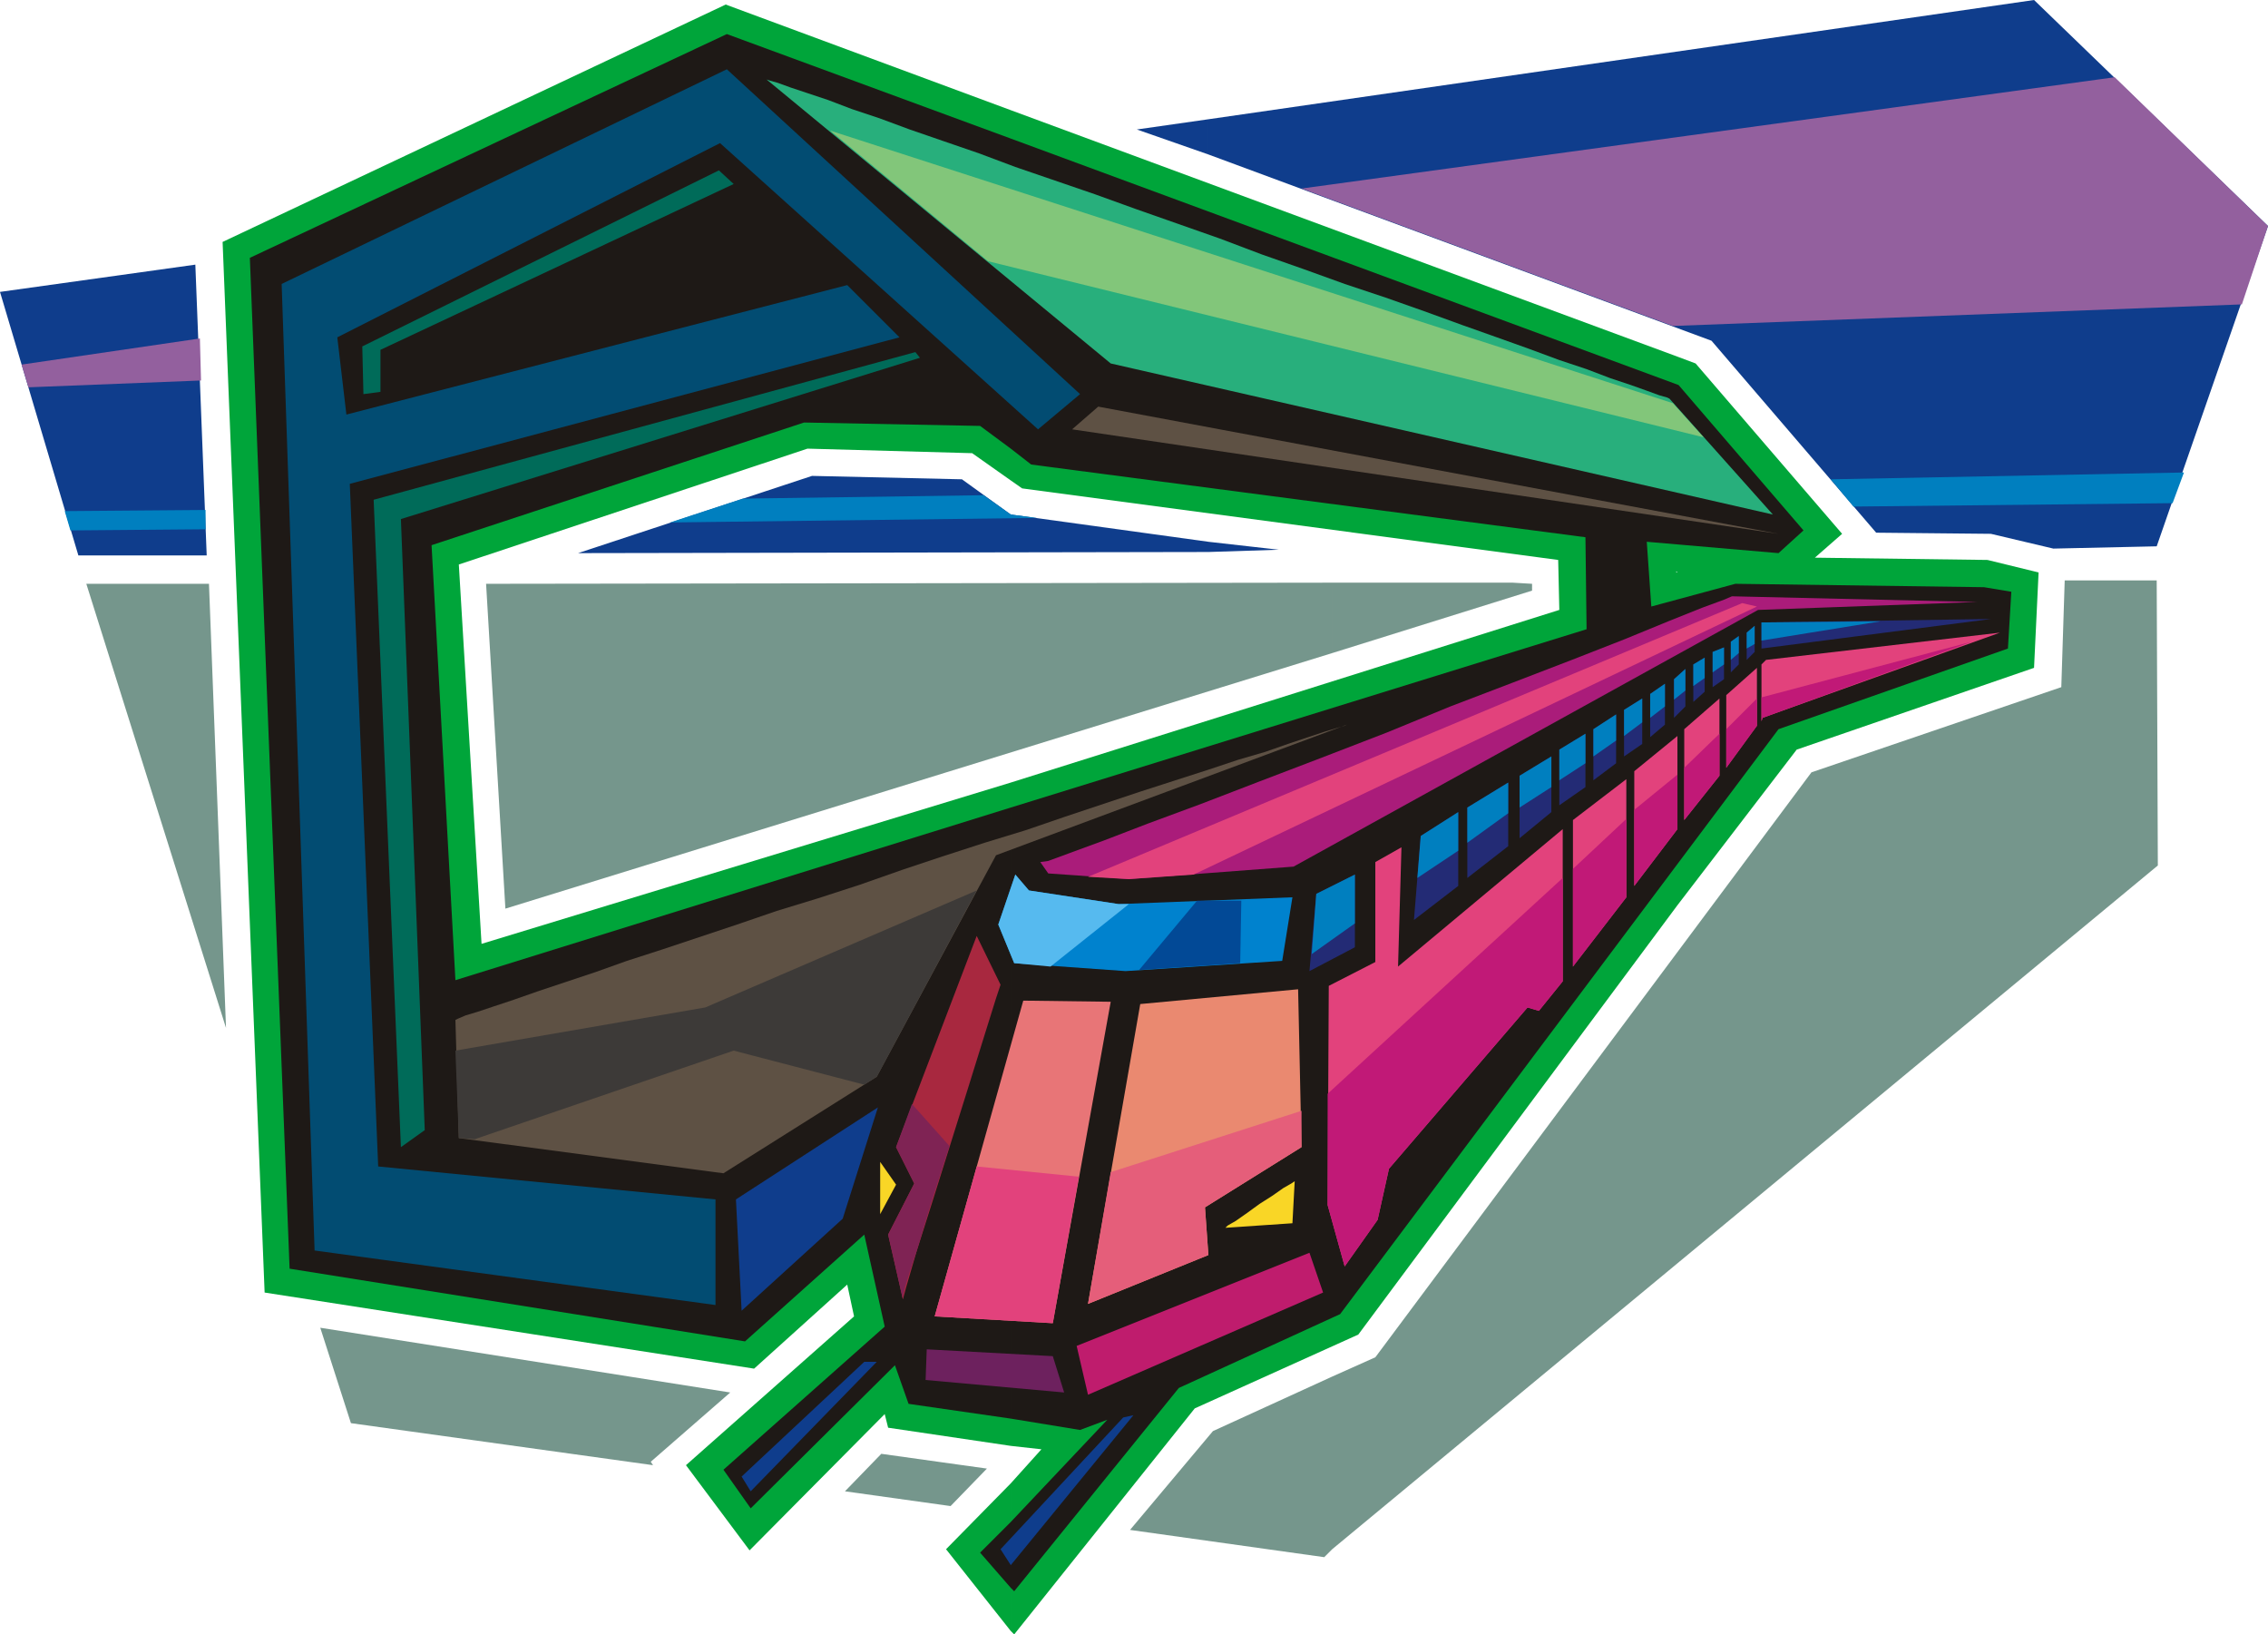
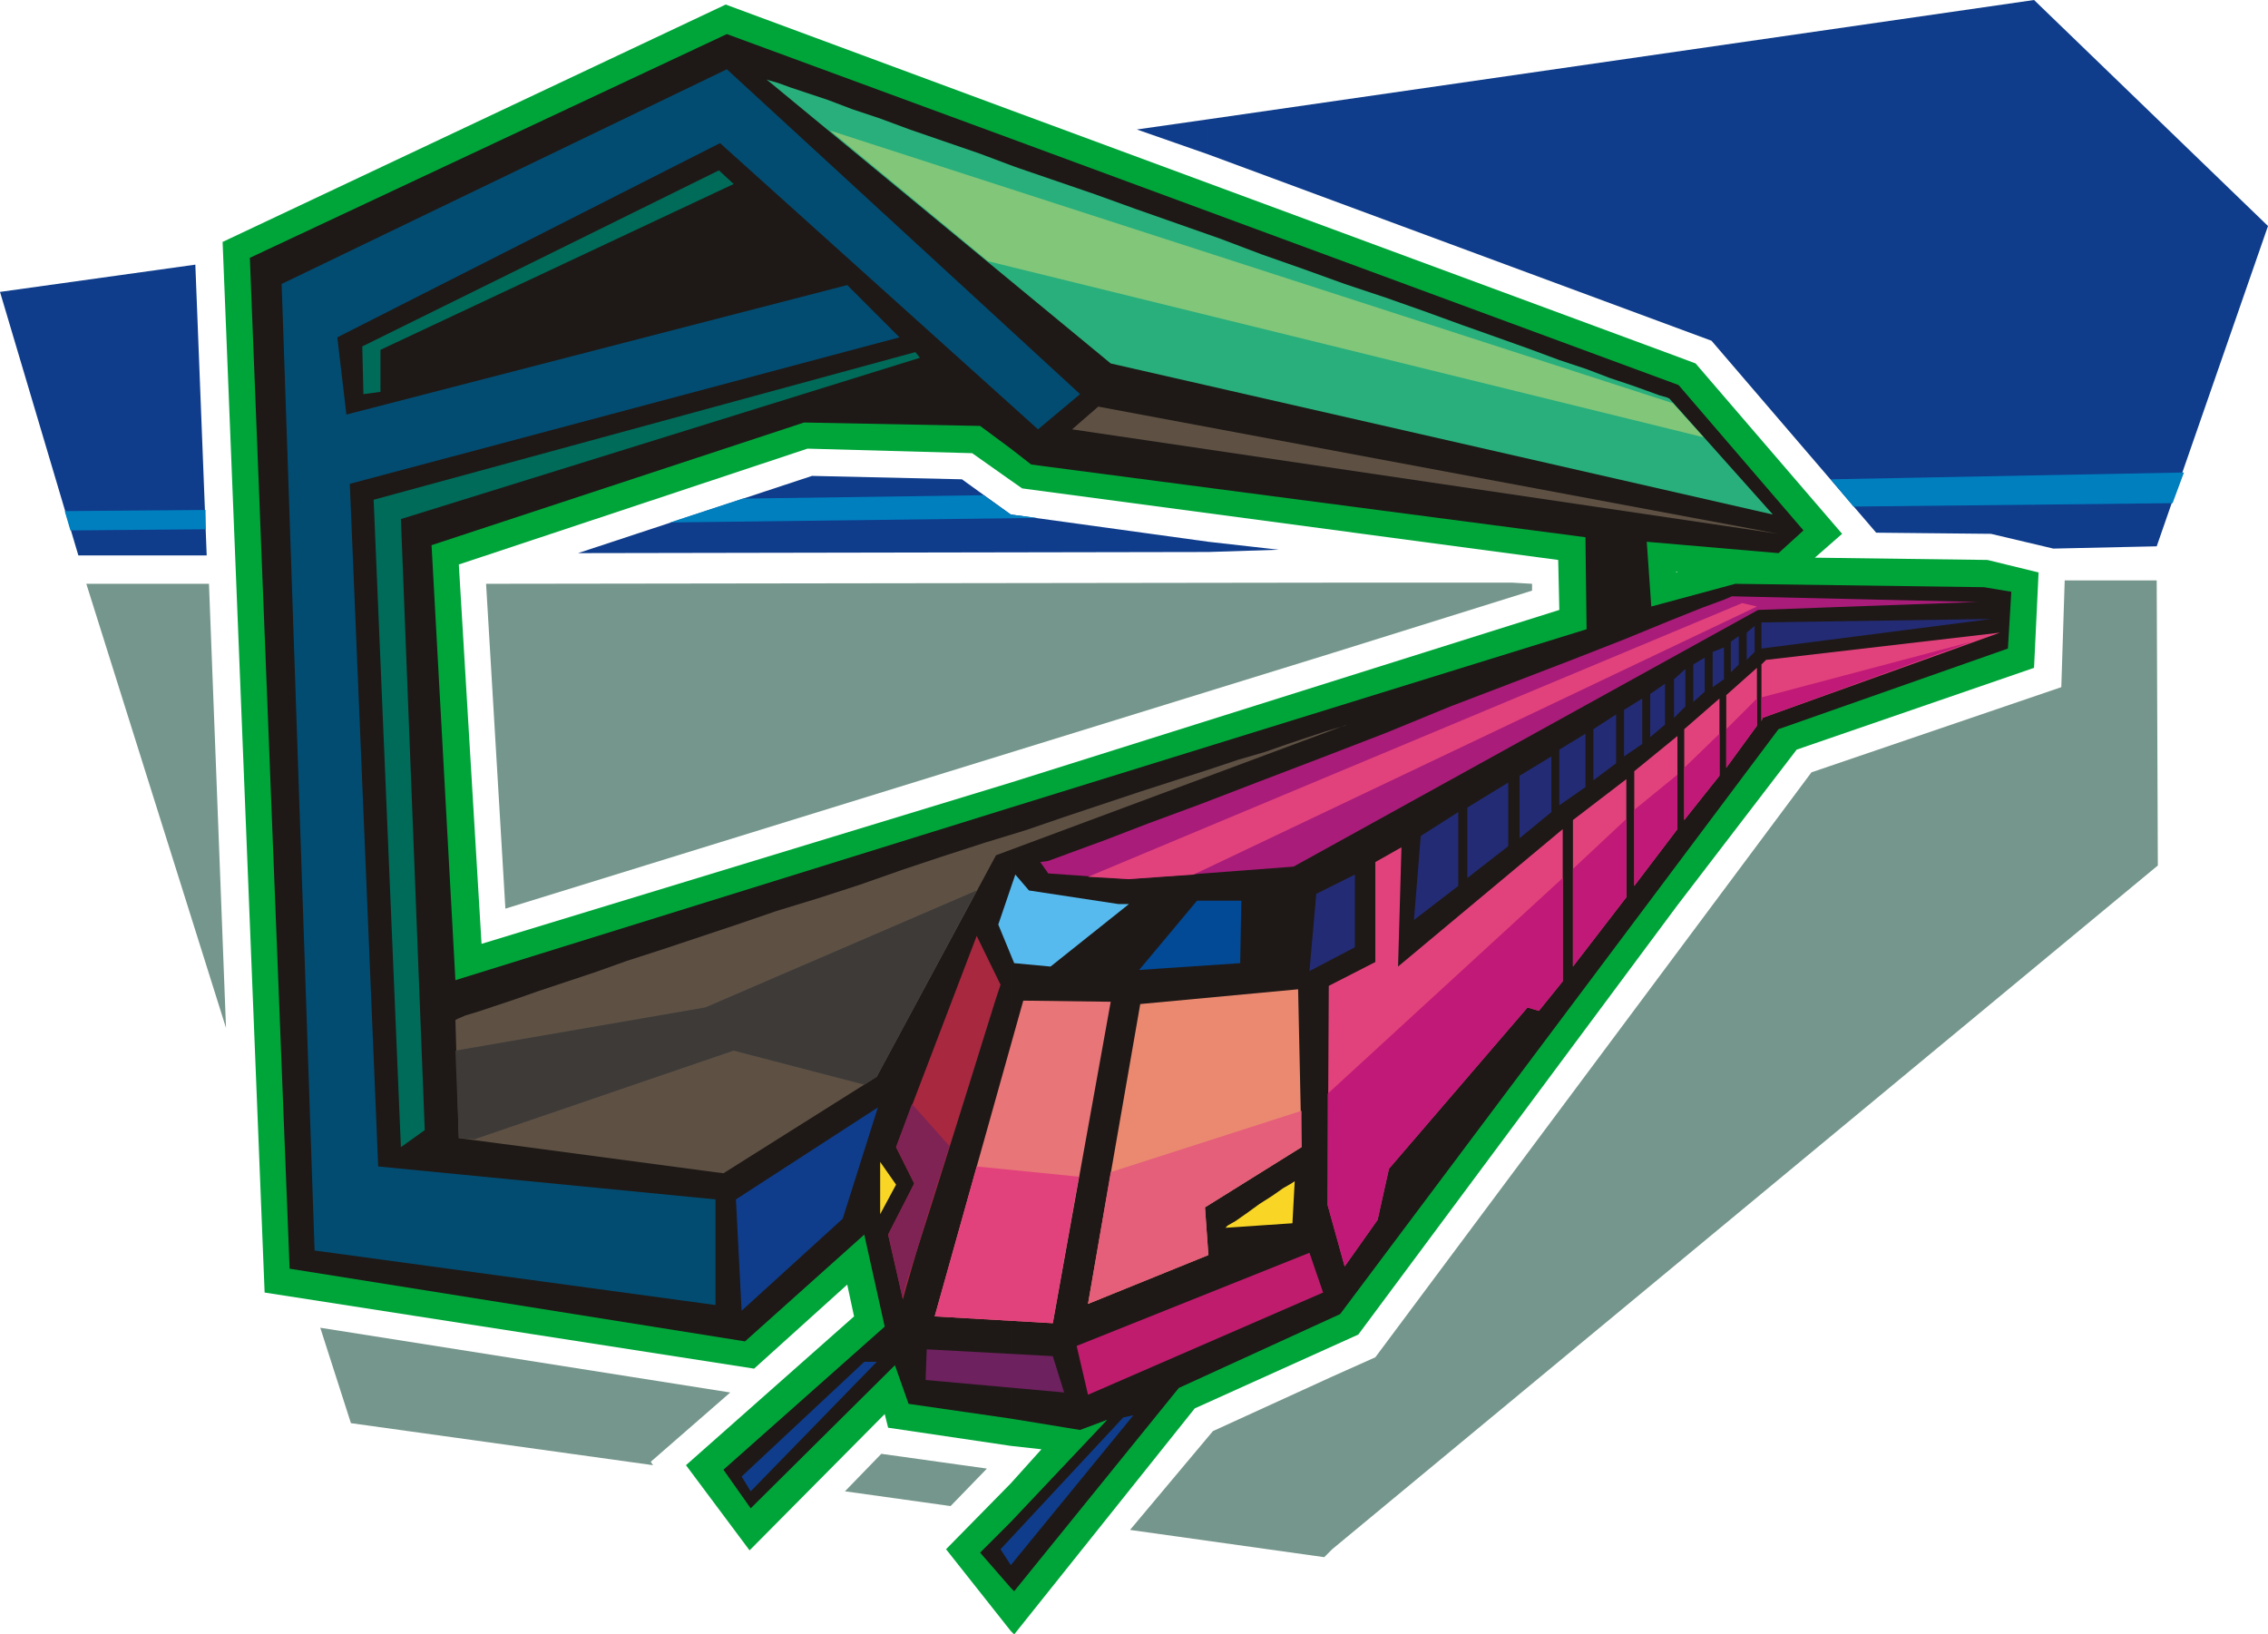
<svg xmlns="http://www.w3.org/2000/svg" fill-rule="evenodd" height="1.439in" preserveAspectRatio="none" stroke-linecap="round" viewBox="0 0 1997 1439" width="1.997in">
  <style>.pen1{stroke:none}.brush11{fill:#232b75}.brush12{fill:#0f3d8c}.brush15{fill:#5e5144}.brush17{fill:#e2427c}.brush20{fill:#007fbf}</style>
  <path class="pen1" d="M1480 504h-3V314l16 6 129 150-24 21 152 2 45 11-4 84-209 72-105 137V504h3zm-3 0-1-1v1h1v293l-281 378-144 65-159 199-3-3v-130l27-30-27-3V689l483-152-1-44-472-63-10-7V97l587 217v190zM890 97v326l-34-24-145-4-307 102 20 334 466-142v584l-108-16-3-12-119 120-56-75 148-131-6-28-82 74-431-67-37-925L639 4l251 93zm0 1209-57 58 57 72v-130z" style="fill:#00a53a" />
  <path class="pen1" d="m1180 1157-142 65-145 179-3-3v-58l85-90-24 9-61-10V711l507-157-1-81-488-64-18-14V122l588 217 110 128-22 20-116-10 4 57 74-20 219 3 24 4-3 50-202 71-386 515zm-290 241-27-31 27-27v58zm0-149-90-13-12-34-127 126-24-34 142-126-18-81-105 94-401-64-35-890L640 30l250 92v273l-27-20-155-3-328 108 21 383 489-152v538z" style="fill:#1e1916" />
  <path class="pen1" style="fill:#bf1c6d" d="m958 1228-10-43 205-82 12 35-207 90z" />
  <path class="pen1" style="fill:#6d215e" d="m937 1226-10-32-111-6-1 27 122 11z" />
  <path class="pen1" style="fill:#e87577" d="m927 1165-104-6 78-278 77 1-51 283z" />
  <path class="pen1" style="fill:#ea8970" d="m958 1148 46-264 139-13 3 139-85 53 3 42-106 43z" />
  <path class="pen1" style="fill:#a8283f" d="m795 1144-13-57 23-45-16-32 71-186 21 43-4 12-10 32-14 45-16 51-16 51-14 44-9 31-3 11z" />
-   <path class="pen1" style="fill:#0082ce" d="m879 814 14 34 98 7 138-9 9-56-153 6-79-12-12-14-15 44z" />
  <path class="pen1" style="fill:#aa1c7a" d="m916 759 7 10 71 5 145-11 409-226 193-7-216-5-7 3-19 7-30 12-39 16-46 18-52 20-55 21-56 23-57 22-55 21-52 20-46 17-39 15-30 11-19 7-7 1z" />
  <path class="pen1 brush11" d="m1159 787-6 68 40-21v-64l-34 17z" />
  <path class="pen1 brush12" d="m653 1154-5-98 125-81-31 98-89 81z" />
  <path class="pen1" style="fill:#024c72" d="M630 1149v-93l-297-29-25-601 484-129-46-46-441 114-8-68 337-171 280 252 37-31L640 61 248 250l29 851 353 48z" />
  <path class="pen1" style="fill:#28af7c" d="m675 70 303 250 583 133-91-102-2-1-7-2-11-4-14-5-18-6-21-8-24-8-27-10-28-10-31-11-33-12-34-12-36-12-36-13-37-13-37-14-37-13-37-13-36-13-35-12-35-12-32-12-32-11-29-10-27-10-24-8-21-8-18-6-15-5-11-4-7-2-3-1z" />
  <path class="pen1 brush15" d="m944 378 23-20 599 112-622-92z" />
  <path class="pen1" d="M633 150 319 305l1 42 15-2v-37l311-146-13-12zm173 160L329 440l24 570 21-15-21-538 457-142-4-5z" style="fill:#006b59" />
  <path class="pen1 brush15" d="m401 898 3 104 233 31 135-85 105-195 309-115-2 1-7 2-10 3-15 5-18 6-20 7-24 7-27 9-28 9-31 10-33 11-33 11-35 12-36 11-37 12-36 12-37 13-37 12-36 11-35 12-33 11-33 11-31 10-28 10-27 9-24 8-20 7-18 6-15 5-10 3-7 3-2 1z" />
  <path class="pen1 brush12" d="m989 1248-108 116 9 14 108-132-9 2zm-228-49-108 101 8 13 111-114h-11z" />
  <path class="pen1 brush11" d="m1251 736-6 74 39-30v-65l-33 21zm41 37 36-28v-56l-36 22v62zm46-35 28-23v-49l-28 17v55zm35-29 23-16v-47l-23 14v49zm30-22 20-15v-43l-20 13v45zm27-21 16-11v-40l-16 10v41zm23-17 13-11v-36l-13 9v38zm21-17 10-10v-33l-10 9v34zm17-14 10-9v-30l-10 6v33zm17-13 10-7v-28l-10 4v31zm16-13 7-7v-25l-7 5v27zm14-11 7-7v-23l-7 6v24zm13-10 202-26-202 3v23z" />
  <path class="pen1 brush17" d="m1170 868-1 193 15 54 29-41 10-45 122-142 10 3 21-26V730l-145 121 3-105-23 13v88l-41 21zm215-17 47-61V686l-47 36v129zm54-71 38-50v-82l-38 31v101zm44-58 31-39v-68l-31 27v80zm37-46 27-37v-51l-27 24v64zm31-41 1-3 209-75-206 24-4 4v50z" />
  <path class="pen1" d="m1079 1081 59-4 2-37-3 2-7 4-10 7-11 7-11 8-10 7-7 4-2 2zm-290-38-14-20v46l14-26z" style="fill:#f9d626" />
  <path class="pen1" style="fill:#56baef" d="m879 814 14 34 32 3 69-55h-9l-79-12-12-14-15 44z" />
-   <path class="pen1 brush20" d="m1251 736-3 37 36-24v-34l-33 21zm41 6 36-26v-27l-36 22v31zm46-31 28-18v-27l-28 17v28zm35-24 23-15v-26l-23 14v27zm30-21 20-14v-23l-20 13v24zm27-18 16-12v-21l-16 10v23zm23-16 13-10v-20l-13 9v21zm21-16 10-8v-19l-10 9v18zm17-12 10-7v-18l-10 6v19zm17-12 10-7v-15l-10 4v18zm16-11 7-6v-15l-7 5v16zm14-10 7-4v-16l-7 6v14zm13-7 105-17-105 1v16zm-392 223-4 53 38-27v-43l-34 17z" />
  <path class="pen1" style="fill:#3d3a38" d="m401 925 3 77 14 1 228-78 115 30 11-7 88-164-239 103-220 38z" />
  <path class="pen1" style="fill:#7f2354" d="m795 1144-13-57 23-45-16-32 14-38 33 37-8 25-8 25-7 23-6 20-6 18-4 13-2 8v3z" />
  <path class="pen1 brush17" d="m927 1165-104-6 37-132 90 9-23 129z" />
  <path class="pen1" style="fill:#e55e7a" d="m958 1148 20-116 168-54v32l-85 53 3 42-106 43z" />
  <path class="pen1" d="M1169 963v98l15 54 29-41 10-45 122-142 10 3 21-26v-91l-207 190zm216-198 47-44v69l-47 61v-86zm54-52 38-31v48l-38 50v-67zm44-37 31-30v37l-31 39v-46zm37-34 27-27v24l-27 37v-34zm31-28 185-49-184 67-1 3v-21z" style="fill:#c11977" />
  <path class="pen1 brush17" d="m958 772 36 2 57-4 496-236-13-3-576 241z" />
  <path class="pen1" style="fill:#82c67a" d="m731 115 139 115 630 155-27-30-742-240z" />
  <path class="pen1" d="M1173 1364v-152l38-17 384-515 220-75 3-94h81l1 251-727 602zm0-789 176-55v-6l-17-1h-159v62zM76 514h108l15 391L76 514zm1097-1v62L445 800l-17-286 745-1zm0 699v152l-7 7-171-24 73-87 105-48zm-336 114-93-13 32-33 93 13-32 33zm-262-36-266-37-27-84 361 57-70 61 2 3z" style="fill:#75968c" />
  <path class="pen1 brush12" d="M1064 486v-9l62 7-62 2zm0-350 443 164 145 169 101 1 55 13 91-2 98-282L1791 0l-727 105v31zM69 489h113l-10-256L0 257l69 232zm995-384v31l-63-22 63-9zm0 372v9l-555 1 206-68 132 3 43 31 174 24z" />
-   <path class="pen1" d="m177 335-1-37-157 23 6 20 152-6zm969-169 716-98 135 131-23 69-501 19-327-121z" style="fill:#93609e" />
  <path class="pen1 brush20" d="M181 466v-17l-124 1 5 17 119-1zm473-27 212-3 24 17 23 3-323 4 64-21zm958-17 311-6-10 27-281 3-20-24z" />
  <path class="pen1" style="fill:#024996" d="m1003 854 89-6 1-55h-39l-51 61z" />
</svg>